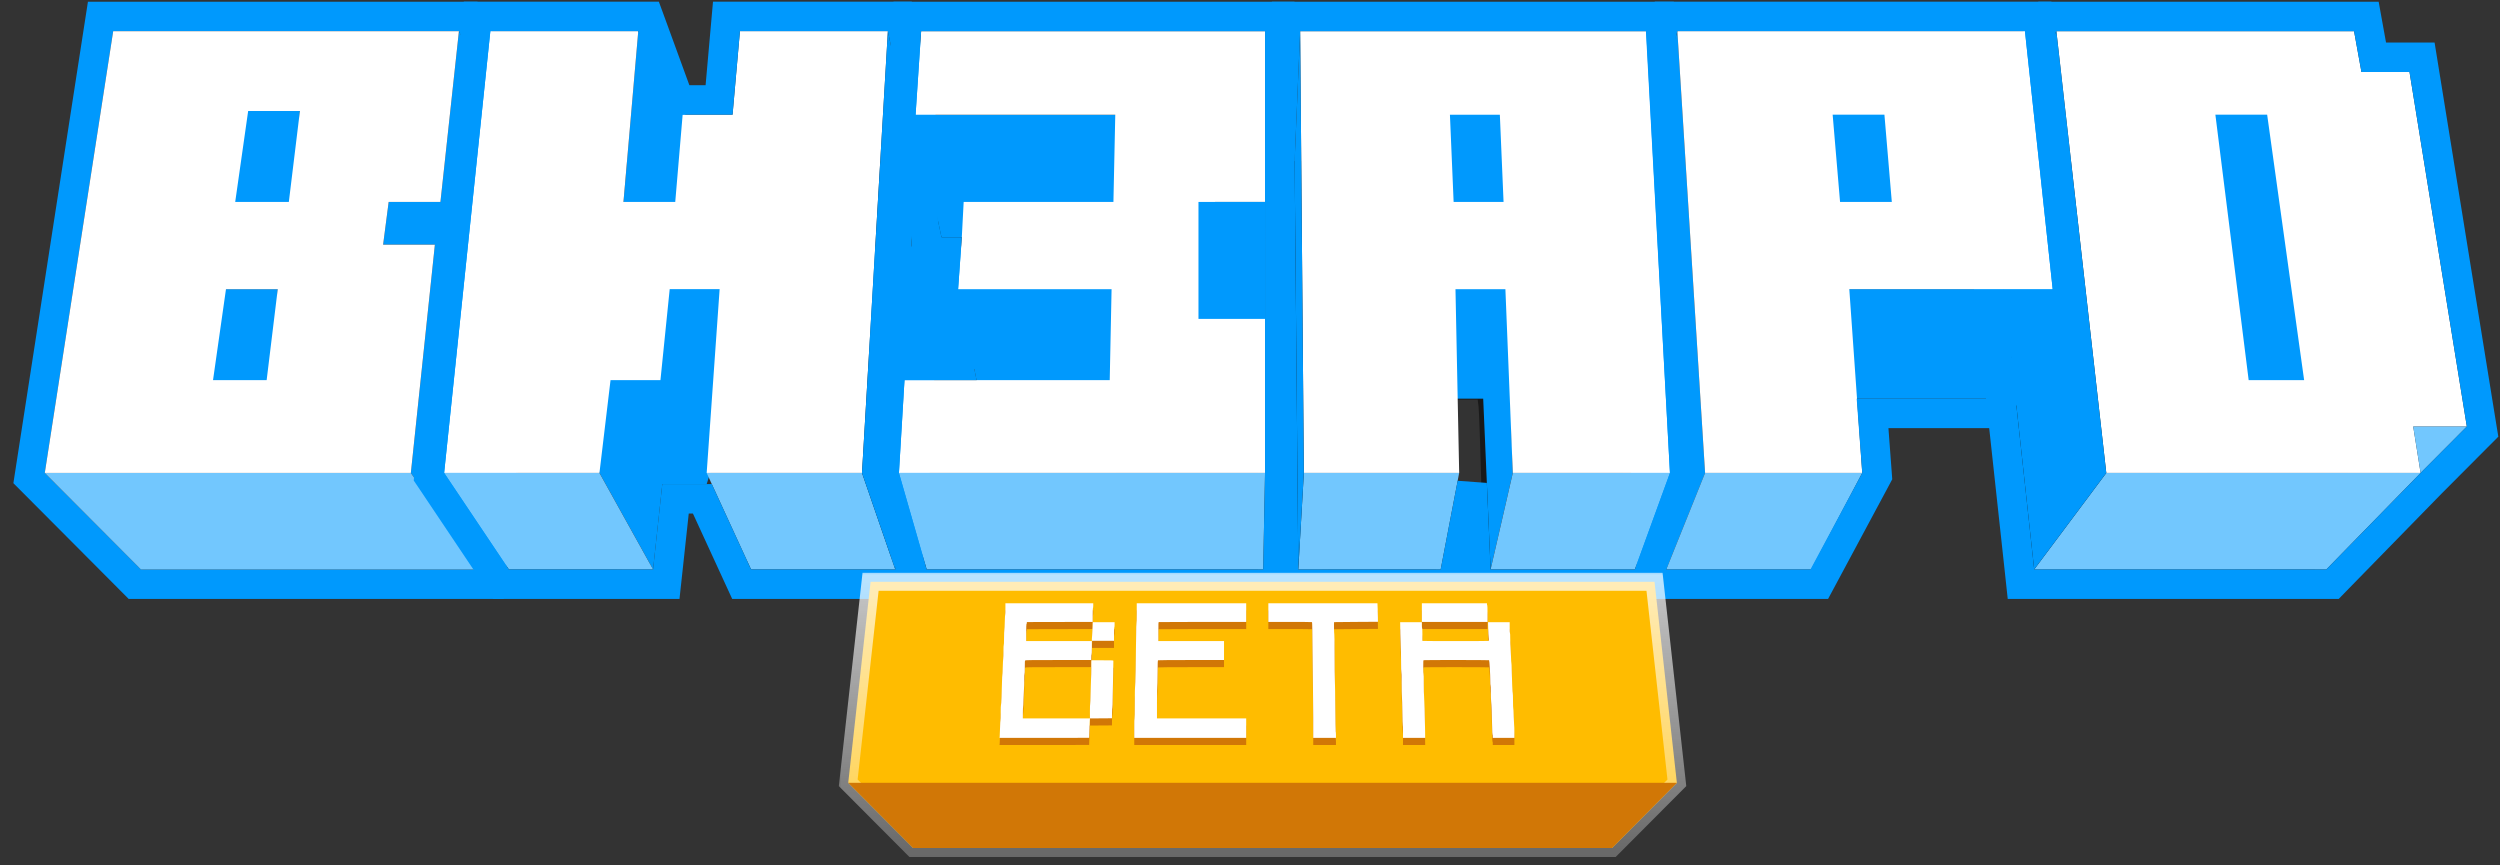
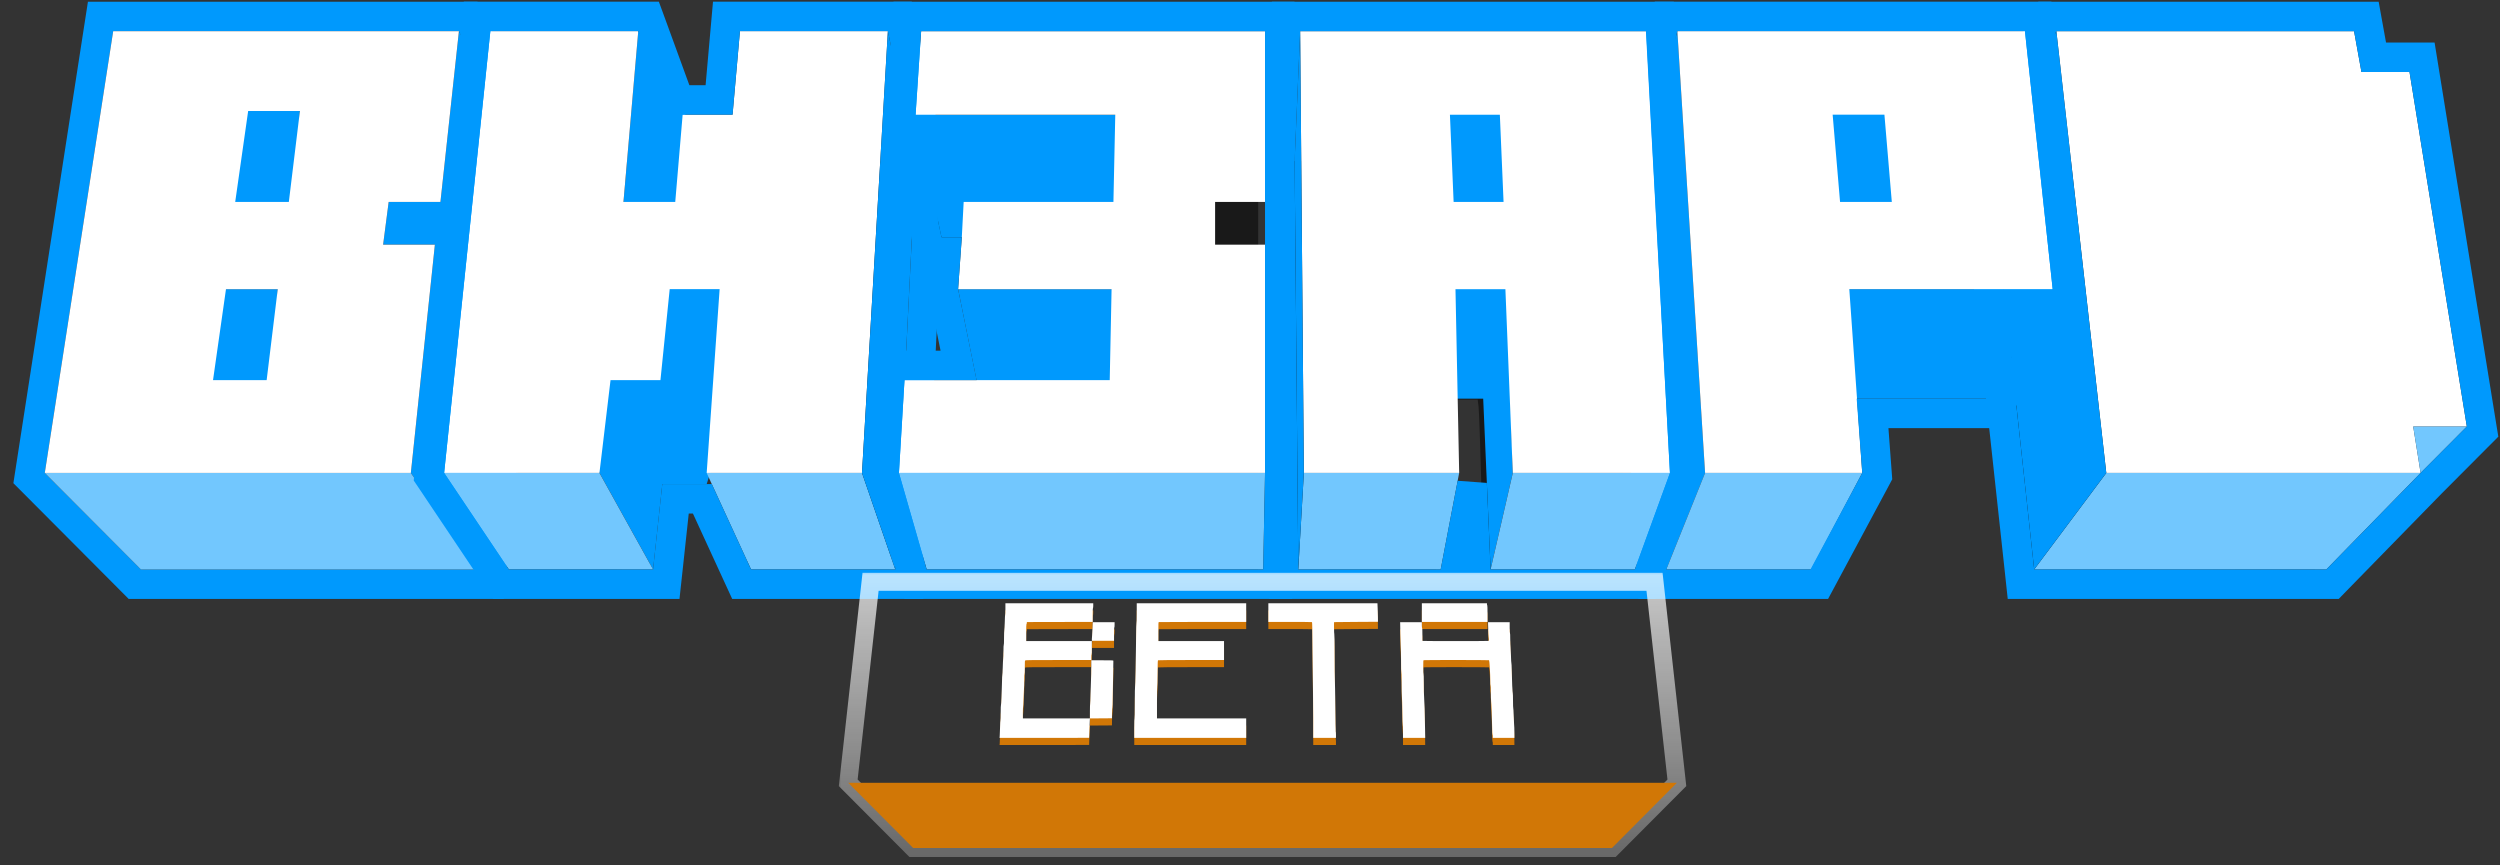
<svg xmlns="http://www.w3.org/2000/svg" width="182" height="63" viewBox="0 0 182 63" fill="none">
  <rect x="0" y="0" width="182" height="63" fill="#333333" stroke="none" />
  <path d="M37.987 11.728L33.411 2.269L32.065 14.701H28.296L27.892 17.809H31.661L29.911 34.43L34.757 41.456L36.507 26.052H33.007L33.411 23.349H36.776L37.987 11.728Z" fill="#0099FD" />
  <path d="M9.499 42.214L9.813 42.53H10.259H34.756H35.713L35.821 41.578L37.571 26.174L37.707 24.98H36.506H34.251L34.334 24.422H36.775H37.741L37.841 23.461L39.053 11.84L39.084 11.537L38.952 11.262L34.375 1.803L34.082 1.198H33.41H8.24H7.321L7.18 2.106L2.2 34.267L2.117 34.803L2.5 35.187L9.499 42.214Z" stroke="#0099FD" stroke-width="2.145" />
-   <rect x="63.291" y="17.945" width="19.113" height="8.918" fill="#0099FD" />
  <path d="M20.218 21.053H16.45L15.642 21.999L18.738 25.782L19.949 25.647L20.218 21.053Z" fill="#0099FD" />
  <path d="M22.374 29.026L16.451 21.053L16.048 20.512L14.836 27.945L22.374 29.026Z" fill="#0099FD" />
  <path d="M21.835 7.945H18.066L17.259 8.891L20.355 12.675L21.566 12.539L21.835 7.945Z" fill="#0099FD" />
  <path d="M23.989 15.919L18.066 7.946L17.663 7.406L16.451 14.838L23.989 15.919Z" fill="#0099FD" />
  <path d="M10.259 41.457L3.26 34.43H29.91L34.756 41.457H10.259Z" fill="#72C7FE" />
  <path fill-rule="evenodd" clip-rule="evenodd" d="M8.24 2.27L3.26 34.431H29.91L31.66 17.81H27.891L28.295 14.702H32.064L33.41 2.27H8.24ZM16.451 21.053L15.508 27.674H19.412L20.219 21.053H16.451ZM17.123 14.702L18.066 8.081H21.834L21.027 14.702H17.123Z" fill="white" />
  <path fill-rule="evenodd" clip-rule="evenodd" d="M38.403 26.278C39.189 18.584 39.859 12.162 39.891 12.008L39.949 11.727H44.886C48.39 11.727 49.822 11.767 49.822 11.864C49.822 12.149 48.959 22.302 48.897 22.75L48.831 23.218H50.55H52.268L52.358 22C52.408 21.33 52.511 20.024 52.586 19.096L52.724 17.41L54.399 17.375L56.074 17.341L56.228 14.94C56.313 13.619 56.412 12.356 56.449 12.133L56.517 11.727H61.442C65.297 11.727 66.368 11.761 66.372 11.883C66.384 12.304 64.859 40.931 64.812 41.173L64.757 41.454H59.574H54.391L54.398 40.736C54.402 40.341 54.587 37.601 54.808 34.647C55.029 31.693 55.189 29.234 55.163 29.182C55.102 29.059 51.798 29.061 51.798 29.184C51.798 29.397 51.426 33.943 51.358 34.553L51.286 35.209H49.566C48.62 35.209 47.846 35.237 47.846 35.272C47.846 35.61 47.334 41.181 47.292 41.298C47.249 41.42 46.084 41.454 42.031 41.454H36.826L36.9 40.861C36.941 40.535 37.617 33.972 38.403 26.278Z" fill="black" fill-opacity="0.5" />
  <path d="M50.504 9.43L46.466 2.268L45.39 14.7L49.024 23.213L50.504 9.43Z" fill="#0099FD" />
  <path d="M48.217 35.24L47.544 41.456L43.641 34.429L43.371 33.483L41.756 27.672L46.198 25.375L46.871 20.105L53.601 19.835L53.736 27.943L51.447 35.24H48.217Z" fill="#0099FD" />
  <path d="M32.333 34.429L35.698 2.268H46.466L45.389 14.7H49.158L49.697 8.349H53.331L53.869 2.268H64.637L62.753 34.429H51.446L52.389 21.051H48.754L48.081 27.672H44.447L43.64 34.429H32.333Z" fill="white" />
  <path d="M37.044 41.455L32.333 34.428H43.64L47.543 41.455H37.044Z" fill="#72C7FE" />
  <path d="M54.676 41.455L51.445 34.428H62.752L65.174 41.455H54.676Z" fill="#72C7FE" />
  <path d="M64.636 2.268L62.752 34.429L65.174 41.456L66.655 11.863L64.636 2.268Z" fill="#0099FD" />
  <path d="M47.474 1.9L47.216 1.196H46.466H35.698H34.732L34.632 2.157L31.267 34.317L31.226 34.704L31.443 35.026L36.154 42.053L36.472 42.528H37.044H47.543H48.505L48.609 41.571L49.178 36.312H51.132L53.703 41.904L53.99 42.528H54.677H65.176H66.196L66.247 41.509L67.727 11.916L67.734 11.777L67.706 11.642L65.686 2.047L65.507 1.196H64.637H53.869H52.888L52.801 2.174L52.349 7.277H49.697H49.437L47.474 1.9Z" stroke="#0099FD" stroke-width="2.145" />
  <path fill-rule="evenodd" clip-rule="evenodd" d="M68.311 15.008C68.356 13.72 68.423 12.455 68.46 12.197L68.528 11.729H80.062H91.596V17.474V23.22H89.929H88.262V24.657V26.093H89.929H91.596V33.775V41.456H79.355H67.115L67.19 40.176C67.232 39.472 67.303 38.067 67.347 37.053L67.428 35.211H74.307H81.186L81.266 33.618C81.31 32.743 81.347 31.365 81.347 30.558L81.347 29.091H76.214H71.08L71.155 27.061C71.196 25.945 71.261 24.624 71.299 24.126L71.367 23.22H76.4H81.432L81.513 21.139C81.558 19.995 81.594 18.674 81.594 18.204V17.349H74.912H68.23L68.311 15.008Z" fill="black" fill-opacity="0.5" />
  <path d="M68.54 17.269L66.656 8.351H81.327V17.269H68.54Z" fill="#0099FD" />
  <path d="M71.366 29.025L69.751 21.053H81.461V29.025H71.366Z" fill="#0099FD" />
  <path d="M65.847 27.674L65.444 34.431H92.094V17.81H88.46V14.702H92.094V2.27H67.059L66.655 8.351H81.192L81.057 14.702H70.155L70.02 17.269L69.751 21.053H80.923L80.788 27.674H65.847Z" fill="white" />
  <path d="M67.463 41.457L65.444 34.43H92.094L91.96 41.457H67.463Z" fill="#72C7FE" />
-   <path d="M92.095 23.215V14.701H87.249V23.215H92.095Z" fill="#0099FD" />
-   <path d="M64.373 34.367L64.362 34.55L64.413 34.727L66.432 41.754L66.655 42.53H67.463H91.96H93.012L93.032 41.478L93.166 34.451L93.167 34.441V34.431V23.215V22.81V14.702V2.27V1.198H92.094H67.059H66.055L65.989 2.199L65.585 8.28L65.575 8.428L65.606 8.573L67.49 17.491L67.67 18.342H68.539H68.869L68.681 20.977L68.671 21.123L68.7 21.267L69.785 26.602H65.847H64.837L64.777 27.61L64.373 34.367Z" stroke="#0099FD" stroke-width="2.145" />
+   <path d="M64.373 34.367L64.362 34.55L64.413 34.727L66.432 41.754L66.655 42.53H67.463H91.96H93.012L93.032 41.478L93.166 34.451L93.167 34.441V34.431V23.215V22.81V14.702V2.27V1.198H92.094H67.059H66.055L65.989 2.199L65.575 8.428L65.606 8.573L67.49 17.491L67.67 18.342H68.539H68.869L68.681 20.977L68.671 21.123L68.7 21.267L69.785 26.602H65.847H64.837L64.777 27.61L64.373 34.367Z" stroke="#0099FD" stroke-width="2.145" />
  <path fill-rule="evenodd" clip-rule="evenodd" d="M145.711 24.625C146.51 31.718 147.262 38.393 147.382 39.458L147.602 41.394L158.066 41.426L168.53 41.458L168.528 41.176C168.527 41.021 168.444 40.389 168.343 39.77C168.243 39.152 168.161 38.576 168.16 38.49C168.16 38.373 168.588 38.334 169.891 38.334H171.622L171.557 38.053C171.521 37.898 170.687 32.601 169.703 26.28C168.719 19.96 167.887 14.719 167.855 14.633C167.813 14.519 167.362 14.477 166.188 14.477C165.303 14.477 164.575 14.463 164.57 14.446C164.565 14.429 164.467 13.824 164.353 13.103L164.145 11.791L154.202 11.759L144.259 11.727L145.711 24.625ZM159.515 26.28C158.906 21.815 158.377 17.979 158.339 17.756L158.271 17.35H156.61C155.619 17.35 154.948 17.399 154.948 17.471C154.948 17.679 157.17 34.634 157.236 34.93C157.298 35.205 157.336 35.211 159.031 35.211H160.763L160.692 34.805C160.654 34.582 160.124 30.746 159.515 26.28Z" fill="black" fill-opacity="0.5" />
  <path d="M153.338 34.43L149.704 2.269H171.374L171.913 5.242H175.412L179.585 31.052H175.681L176.22 34.43H153.338Z" fill="white" />
  <path d="M169.355 41.457H148.088L153.338 34.43H176.22L175.681 31.052H179.585L176.22 34.43L169.355 41.457Z" fill="#72C7FE" />
-   <path d="M165.049 8.35H161.28L163.703 27.674H167.741L165.049 8.35Z" fill="#0099FD" />
  <path d="M144.858 11.728L149.704 2.269L153.338 34.43L148.089 41.456L144.858 11.728Z" fill="#0099FD" />
  <path d="M169.355 42.529H169.807L170.122 42.206L176.98 35.186L176.987 35.179L180.345 31.808L180.731 31.421L180.643 30.88L176.471 5.071L176.325 4.17H175.412H172.808L172.429 2.078L172.27 1.197H171.374H149.704H149.048L148.749 1.78L143.904 11.239L143.757 11.525L143.792 11.844L147.023 41.572L147.126 42.529H148.089H169.355Z" stroke="#0099FD" stroke-width="2.145" />
  <path d="M144.587 29.024L149.433 21.051H134.223L134.896 29.024H144.587Z" fill="#0099FD" />
  <path d="M119.553 11.727L122.111 2.268L124.13 34.429L121.303 41.456L119.553 11.727Z" fill="#0099FD" />
  <path d="M135.571 34.429H124.13L122.111 2.268H147.416L149.435 21.051H134.629L135.571 34.429Z" fill="white" />
  <path d="M133.956 14.701L133.417 8.35H137.186L137.724 14.701H133.956Z" fill="#0099FD" />
  <path d="M121.304 41.455L124.13 34.428H135.571L131.856 41.455H121.304Z" fill="#72C7FE" />
  <path d="M118.518 11.447L118.473 11.616L118.483 11.79L120.233 41.519L120.292 42.528H121.303H131.802H132.443L132.747 41.962L136.516 34.936L136.663 34.66L136.64 34.349L136.322 30.096H144.589H145.192L145.505 29.581L150.351 21.608L150.539 21.298L150.501 20.937L148.482 2.154L148.379 1.196H147.415H122.111H121.29L121.075 1.988L118.518 11.447Z" stroke="#0099FD" stroke-width="2.145" />
  <path fill-rule="evenodd" clip-rule="evenodd" d="M94.093 41.362C94.063 41.311 93.998 34.622 93.949 26.498L93.859 11.728H105.417C111.774 11.728 116.98 11.742 116.986 11.759C117.035 11.897 118.53 41.29 118.492 41.362C118.464 41.414 116.115 41.456 113.272 41.456H108.102L108.035 40.8C107.998 40.44 107.909 37.896 107.836 35.148C107.764 32.4 107.675 29.913 107.64 29.621L107.575 29.09H105.897H104.218L104.298 32.119C104.342 33.785 104.414 36.567 104.46 38.302L104.543 41.456H99.345C96.486 41.456 94.123 41.414 94.093 41.362ZM107.394 21.19C107.361 20.074 107.304 18.753 107.267 18.255L107.199 17.349H105.548H103.897L103.964 20.128C104 21.657 104.052 22.978 104.078 23.064C104.113 23.178 104.566 23.22 105.789 23.22H107.453L107.394 21.19Z" fill="black" fill-opacity="0.5" />
  <path d="M107.977 29.025L108.516 41.457L110.131 34.43L109.727 20.782H105.689V29.025H107.977Z" fill="#0099FD" />
  <path d="M94.921 34.43H106.228L105.959 21.053H109.593L110.131 34.43H121.572L119.843 2.27H94.652L94.921 34.43Z" fill="white" />
  <path d="M105.824 14.702L105.555 8.351H109.189L109.459 14.702H105.824Z" fill="#0099FD" />
  <path d="M94.517 41.457L94.921 34.43H106.227L104.881 41.457H94.517Z" fill="#72C7FE" />
  <path d="M108.516 41.456L110.132 34.43H121.573L119.015 41.456H108.516Z" fill="#72C7FE" />
  <path d="M94.248 11.729L94.652 2.27L94.921 34.43L94.517 41.457L94.248 11.729Z" fill="#0099FD" />
  <path d="M120.893 2.212L120.837 1.197H119.822H94.652H93.624L93.58 2.224L93.177 11.683L93.175 11.711L93.175 11.739L93.445 41.467L93.454 42.529H94.517H104.881H105.768L105.934 41.659L107.171 35.202L107.444 41.504L107.489 42.529H108.515H119.014H119.765L120.022 41.824L122.579 34.797L122.654 34.591L122.642 34.372L120.893 2.212Z" stroke="#0099FD" stroke-width="2.145" />
  <mask id="path-45-outside-1_351_1714" maskUnits="userSpaceOnUse" x="60.751" y="41.355" width="63" height="22" fill="black">
    <rect fill="white" x="60.751" y="41.355" width="63" height="22" />
-     <path fill-rule="evenodd" clip-rule="evenodd" d="M66.479 61.735L61.751 56.989L63.378 42.355H81.448H102.379H120.449L122.076 56.989L117.348 61.735H102.379H81.448H66.479Z" />
  </mask>
-   <path fill-rule="evenodd" clip-rule="evenodd" d="M66.479 61.735L61.751 56.989L63.378 42.355H81.448H102.379H120.449L122.076 56.989L117.348 61.735H102.379H81.448H66.479Z" fill="#FFBC00" />
  <path d="M61.751 56.989L61.101 56.917L61.067 57.228L61.288 57.451L61.751 56.989ZM66.479 61.735L66.016 62.197L66.207 62.389H66.479V61.735ZM63.378 42.355V41.701H62.792L62.728 42.283L63.378 42.355ZM120.449 42.355L121.099 42.283L121.035 41.701H120.449V42.355ZM122.076 56.989L122.539 57.451L122.76 57.228L122.726 56.917L122.076 56.989ZM117.348 61.735V62.389H117.62L117.811 62.197L117.348 61.735ZM61.288 57.451L66.016 62.197L66.942 61.274L62.215 56.528L61.288 57.451ZM62.728 42.283L61.101 56.917L62.401 57.061L64.028 42.427L62.728 42.283ZM81.448 41.701H63.378V43.009H81.448V41.701ZM81.448 43.009H102.379V41.701H81.448V43.009ZM102.379 43.009H120.449V41.701H102.379V43.009ZM119.799 42.427L121.426 57.061L122.726 56.917L121.099 42.283L119.799 42.427ZM121.613 56.528L116.885 61.274L117.811 62.197L122.539 57.451L121.613 56.528ZM117.348 61.081H102.379V62.389H117.348V61.081ZM102.379 61.081H81.448V62.389H102.379V61.081ZM66.479 62.389H81.448V61.081H66.479V62.389Z" fill="url(#paint0_linear_351_1714)" mask="url(#path-45-outside-1_351_1714)" />
  <path d="M61.751 56.989L66.479 61.735H117.35L122.078 56.989H61.751Z" fill="#D17706" />
  <path fill-rule="evenodd" clip-rule="evenodd" d="M73.194 44.853C73.194 45.081 73.186 45.268 73.177 45.268C73.167 45.268 73.154 45.503 73.148 45.789C73.141 46.076 73.126 46.347 73.115 46.392C73.104 46.436 73.094 46.698 73.094 46.974C73.094 47.294 73.086 47.475 73.073 47.475C73.06 47.475 73.053 47.639 73.052 47.925C73.051 48.173 73.042 48.422 73.032 48.477C73.022 48.533 73.007 48.822 73 49.12C72.992 49.418 72.979 49.662 72.97 49.662C72.961 49.662 72.95 49.896 72.945 50.183C72.931 50.96 72.892 51.837 72.871 51.845C72.859 51.849 72.851 52.075 72.851 52.407C72.851 52.712 72.844 52.962 72.834 52.962C72.825 52.962 72.811 53.197 72.804 53.483C72.797 53.77 72.785 54.057 72.778 54.121L72.766 54.237H76.026C77.819 54.237 79.287 54.235 79.289 54.232C79.291 54.23 79.299 53.981 79.308 53.681C79.316 53.38 79.329 53.063 79.337 52.977L79.352 52.821L80.151 52.815L80.95 52.81L80.955 52.42C80.959 52.196 80.969 52.031 80.98 52.031C80.991 52.031 81.002 51.699 81.006 51.206C81.01 50.752 81.025 49.991 81.039 49.514C81.053 49.038 81.06 48.635 81.053 48.619C81.044 48.593 80.93 48.589 80.245 48.589H79.447L79.447 49.14C79.447 49.444 79.438 49.797 79.428 49.925C79.418 50.053 79.403 50.52 79.395 50.962C79.387 51.405 79.373 51.767 79.364 51.767C79.354 51.767 79.346 52.004 79.346 52.294V52.82H76.906H74.465V52.405C74.465 52.177 74.473 51.99 74.482 51.99C74.491 51.99 74.505 51.725 74.513 51.401C74.521 51.077 74.536 50.738 74.547 50.647C74.557 50.556 74.566 50.279 74.566 50.031C74.566 49.744 74.573 49.581 74.586 49.581C74.599 49.581 74.606 49.408 74.606 49.102C74.606 48.67 74.61 48.621 74.641 48.596C74.67 48.575 75.111 48.569 77.062 48.569L79.447 48.568V48.366C79.447 48.244 79.455 48.163 79.467 48.163C79.48 48.163 79.487 47.988 79.487 47.678V47.192H77.097H74.707V46.574C74.707 46.202 74.715 45.956 74.726 45.956C74.736 45.956 74.748 45.922 74.751 45.881L74.757 45.805L77.153 45.8L79.548 45.794V45.288C79.548 44.964 79.555 44.782 79.568 44.782C79.58 44.782 79.588 44.711 79.588 44.61V44.438H76.391H73.194V44.853ZM82.755 45.157C82.755 45.614 82.748 45.876 82.735 45.876C82.723 45.876 82.713 46.273 82.707 46.974C82.696 48.574 82.655 50.501 82.633 50.509C82.621 50.513 82.614 50.97 82.614 51.668C82.614 52.422 82.607 52.82 82.594 52.82C82.581 52.82 82.574 53.07 82.574 53.529V54.237H86.648H90.723V53.529V52.82H87.475H84.228V51.666C84.228 51.011 84.235 50.512 84.246 50.512C84.255 50.512 84.267 50.092 84.271 49.559C84.278 48.746 84.283 48.604 84.309 48.588C84.327 48.576 85.278 48.569 86.724 48.569L89.109 48.568V47.88V47.192H86.719H84.329V46.505C84.329 45.898 84.332 45.818 84.361 45.807C84.378 45.8 85.817 45.794 87.558 45.794H90.723V45.116V44.438H86.739H82.755V45.157ZM92.336 45.116V45.794L93.915 45.795C94.783 45.795 95.503 45.802 95.515 45.81C95.531 45.821 95.541 46.418 95.551 47.86C95.559 48.979 95.574 50.209 95.584 50.593C95.594 50.977 95.603 51.954 95.603 52.764L95.604 54.237H96.431H97.258V54.015C97.258 53.892 97.25 53.792 97.241 53.792C97.232 53.792 97.218 53.006 97.21 52.046C97.203 51.085 97.188 50.172 97.178 50.016C97.168 49.86 97.159 49.047 97.158 48.209C97.158 47.208 97.15 46.685 97.137 46.685C97.12 46.685 97.105 45.826 97.122 45.81C97.125 45.807 97.844 45.801 98.721 45.795L100.314 45.784L100.312 45.481C100.31 45.314 100.302 45.011 100.294 44.807L100.278 44.438H96.307H92.336V45.116ZM103.511 45.116V45.794H105.901H108.292V45.187C108.292 44.796 108.284 44.58 108.271 44.58C108.26 44.58 108.251 44.548 108.251 44.509V44.438H105.881H103.511V45.116ZM79.539 46.215C79.532 46.435 79.517 46.681 79.507 46.763C79.496 46.844 79.487 46.97 79.487 47.041V47.171H80.294H81.101V46.685C81.101 46.375 81.109 46.2 81.121 46.2C81.133 46.2 81.142 46.122 81.142 46.007V45.815H80.347H79.552L79.539 46.215ZM101.945 46.65C101.953 47.109 101.967 47.558 101.977 47.647C101.988 47.736 101.997 48.176 101.997 48.624C101.998 49.153 102.005 49.439 102.018 49.439C102.032 49.439 102.039 49.718 102.04 50.234C102.04 50.671 102.049 51.119 102.06 51.231C102.071 51.342 102.085 51.855 102.092 52.37C102.099 52.885 102.112 53.306 102.122 53.306C102.132 53.306 102.139 53.516 102.139 53.772V54.237H102.947H103.754L103.746 53.666C103.731 52.624 103.694 51.375 103.673 51.221C103.661 51.137 103.652 50.734 103.652 50.325C103.652 49.842 103.645 49.581 103.632 49.581C103.619 49.581 103.612 49.403 103.612 49.087C103.612 48.655 103.616 48.591 103.644 48.581C103.69 48.563 108.378 48.566 108.405 48.584C108.434 48.602 108.493 49.617 108.493 50.082C108.493 50.288 108.501 50.411 108.513 50.411C108.526 50.411 108.534 50.593 108.534 50.916C108.534 51.194 108.543 51.488 108.554 51.569C108.579 51.746 108.616 52.704 108.628 53.453C108.633 53.783 108.643 53.995 108.655 53.995C108.666 53.995 108.675 54.049 108.675 54.116V54.237H109.462H110.248L110.247 53.827C110.247 53.602 110.238 53.349 110.227 53.266C110.216 53.182 110.202 52.879 110.195 52.592C110.187 52.306 110.174 52.071 110.164 52.071C110.155 52.071 110.147 51.83 110.147 51.536C110.147 51.242 110.139 50.998 110.13 50.995C110.109 50.987 110.067 50.054 110.054 49.312C110.049 49.026 110.038 48.791 110.029 48.791C110.02 48.791 110.006 48.561 109.999 48.28C109.992 47.999 109.977 47.705 109.966 47.627C109.956 47.549 109.947 47.287 109.946 47.045C109.946 46.765 109.938 46.604 109.925 46.604C109.913 46.604 109.905 46.459 109.905 46.21V45.815H109.116H108.328L108.342 46.306C108.35 46.576 108.364 46.833 108.374 46.878C108.383 46.922 108.392 47.005 108.392 47.063C108.392 47.154 108.387 47.168 108.347 47.179C108.288 47.195 103.656 47.195 103.597 47.179L103.551 47.167V46.703C103.551 46.408 103.544 46.24 103.531 46.24C103.519 46.24 103.511 46.156 103.511 46.027V45.815H102.721H101.931L101.945 46.65Z" fill="#D17706" />
  <path fill-rule="evenodd" clip-rule="evenodd" d="M73.194 44.333C73.194 44.562 73.186 44.748 73.177 44.748C73.167 44.748 73.154 44.983 73.148 45.27C73.141 45.556 73.126 45.828 73.115 45.872C73.104 45.917 73.094 46.178 73.094 46.454C73.094 46.774 73.086 46.955 73.073 46.955C73.06 46.955 73.053 47.12 73.052 47.406C73.051 47.654 73.042 47.902 73.032 47.958C73.022 48.013 73.007 48.302 73 48.6C72.992 48.898 72.979 49.142 72.97 49.142C72.961 49.142 72.95 49.377 72.945 49.663C72.931 50.44 72.892 51.318 72.871 51.325C72.859 51.329 72.851 51.555 72.851 51.887C72.851 52.192 72.844 52.442 72.834 52.442C72.825 52.442 72.811 52.677 72.804 52.964C72.797 53.25 72.785 53.537 72.778 53.601L72.766 53.718H76.026C77.819 53.718 79.287 53.715 79.289 53.713C79.291 53.71 79.299 53.462 79.308 53.161C79.316 52.86 79.329 52.544 79.337 52.458L79.352 52.301L80.151 52.296L80.95 52.29L80.955 51.901C80.959 51.676 80.969 51.511 80.98 51.511C80.991 51.511 81.002 51.179 81.006 50.686C81.01 50.232 81.025 49.471 81.039 48.995C81.053 48.518 81.06 48.115 81.053 48.099C81.044 48.073 80.93 48.069 80.245 48.069H79.447L79.447 48.62C79.447 48.924 79.438 49.277 79.428 49.405C79.418 49.533 79.403 50 79.395 50.443C79.387 50.885 79.373 51.248 79.364 51.248C79.354 51.248 79.346 51.484 79.346 51.774V52.3H76.906H74.465V51.885C74.465 51.657 74.473 51.47 74.482 51.47C74.491 51.47 74.505 51.205 74.513 50.881C74.521 50.557 74.536 50.218 74.547 50.127C74.557 50.036 74.566 49.759 74.566 49.511C74.566 49.225 74.573 49.061 74.586 49.061C74.599 49.061 74.606 48.888 74.606 48.582C74.606 48.15 74.61 48.101 74.641 48.077C74.67 48.055 75.111 48.05 77.062 48.049L79.447 48.049V47.846C79.447 47.725 79.455 47.644 79.467 47.644C79.48 47.644 79.487 47.468 79.487 47.158V46.672H77.097H74.707V46.054C74.707 45.682 74.715 45.437 74.726 45.437C74.736 45.437 74.748 45.403 74.751 45.361L74.757 45.285L77.153 45.28L79.548 45.275V44.769C79.548 44.445 79.555 44.262 79.568 44.262C79.58 44.262 79.588 44.191 79.588 44.09V43.918H76.391H73.194V44.333ZM82.755 44.637C82.755 45.094 82.748 45.356 82.735 45.356C82.723 45.356 82.713 45.753 82.707 46.454C82.696 48.054 82.655 49.981 82.633 49.989C82.621 49.993 82.614 50.45 82.614 51.148C82.614 51.903 82.607 52.3 82.594 52.3C82.581 52.3 82.574 52.55 82.574 53.009V53.718H86.648H90.723V53.009V52.3H87.475H84.228V51.146C84.228 50.492 84.235 49.992 84.246 49.992C84.255 49.992 84.267 49.572 84.271 49.04C84.278 48.227 84.283 48.084 84.309 48.068C84.327 48.057 85.278 48.049 86.724 48.049L89.109 48.049V47.36V46.672H86.719H84.329V45.986C84.329 45.379 84.332 45.298 84.361 45.287C84.378 45.28 85.817 45.275 87.558 45.275H90.723V44.596V43.918H86.739H82.755V44.637ZM92.336 44.596V45.275L93.915 45.275C94.783 45.275 95.503 45.282 95.515 45.29C95.531 45.301 95.541 45.898 95.551 47.34C95.559 48.459 95.574 49.689 95.584 50.073C95.594 50.457 95.603 51.435 95.603 52.245L95.604 53.718H96.431H97.258V53.495C97.258 53.373 97.25 53.272 97.241 53.272C97.232 53.272 97.218 52.486 97.21 51.526C97.203 50.566 97.188 49.652 97.178 49.496C97.168 49.34 97.159 48.527 97.158 47.689C97.158 46.688 97.15 46.166 97.137 46.166C97.12 46.166 97.105 45.306 97.122 45.29C97.125 45.288 97.844 45.281 98.721 45.275L100.314 45.265L100.312 44.961C100.31 44.794 100.302 44.491 100.294 44.288L100.278 43.918H96.307H92.336V44.596ZM103.511 44.596V45.275H105.901H108.292V44.667C108.292 44.276 108.284 44.06 108.271 44.06C108.26 44.06 108.251 44.028 108.251 43.989V43.918H105.881H103.511V44.596ZM79.539 45.695C79.532 45.915 79.517 46.161 79.507 46.243C79.496 46.325 79.487 46.45 79.487 46.521V46.651H80.294H81.101V46.166C81.101 45.855 81.109 45.68 81.121 45.68C81.133 45.68 81.142 45.602 81.142 45.487V45.295H80.347H79.552L79.539 45.695ZM101.945 46.13C101.953 46.59 101.967 47.038 101.977 47.127C101.988 47.216 101.997 47.656 101.997 48.104C101.998 48.633 102.005 48.919 102.018 48.919C102.032 48.919 102.039 49.198 102.04 49.714C102.04 50.151 102.049 50.6 102.06 50.711C102.071 50.822 102.085 51.335 102.092 51.85C102.099 52.365 102.112 52.786 102.122 52.786C102.132 52.786 102.139 52.996 102.139 53.252V53.718H102.947H103.754L103.746 53.146C103.731 52.104 103.694 50.855 103.673 50.701C103.661 50.617 103.652 50.214 103.652 49.805C103.652 49.322 103.645 49.061 103.632 49.061C103.619 49.061 103.612 48.883 103.612 48.567C103.612 48.135 103.616 48.072 103.644 48.061C103.69 48.043 108.378 48.046 108.405 48.064C108.434 48.083 108.493 49.097 108.493 49.562C108.493 49.768 108.501 49.891 108.513 49.891C108.526 49.891 108.534 50.073 108.534 50.396C108.534 50.674 108.543 50.968 108.554 51.049C108.579 51.227 108.616 52.184 108.628 52.933C108.633 53.263 108.643 53.475 108.655 53.475C108.666 53.475 108.675 53.529 108.675 53.596V53.718H109.462H110.248L110.247 53.308C110.247 53.082 110.238 52.829 110.227 52.746C110.216 52.662 110.202 52.359 110.195 52.073C110.187 51.786 110.174 51.551 110.164 51.551C110.155 51.551 110.147 51.311 110.147 51.016C110.147 50.722 110.139 50.478 110.13 50.475C110.109 50.467 110.067 49.535 110.054 48.793C110.049 48.506 110.038 48.271 110.029 48.271C110.02 48.271 110.006 48.041 109.999 47.76C109.992 47.479 109.977 47.185 109.966 47.107C109.956 47.029 109.947 46.767 109.946 46.525C109.946 46.245 109.938 46.085 109.925 46.085C109.913 46.085 109.905 45.94 109.905 45.69V45.295H109.116H108.328L108.342 45.786C108.35 46.056 108.364 46.313 108.374 46.358C108.383 46.403 108.392 46.486 108.392 46.543C108.392 46.634 108.387 46.648 108.347 46.659C108.288 46.675 103.656 46.675 103.597 46.659L103.551 46.647V46.184C103.551 45.888 103.544 45.72 103.531 45.72C103.519 45.72 103.511 45.636 103.511 45.508V45.295H102.721H101.931L101.945 46.13Z" fill="white" />
  <defs>
    <linearGradient id="paint0_linear_351_1714" x1="91.913" y1="30.316" x2="91.913" y2="73.502" gradientUnits="userSpaceOnUse">
      <stop stop-color="white" />
      <stop offset="1" stop-color="white" stop-opacity="0" />
    </linearGradient>
  </defs>
</svg>